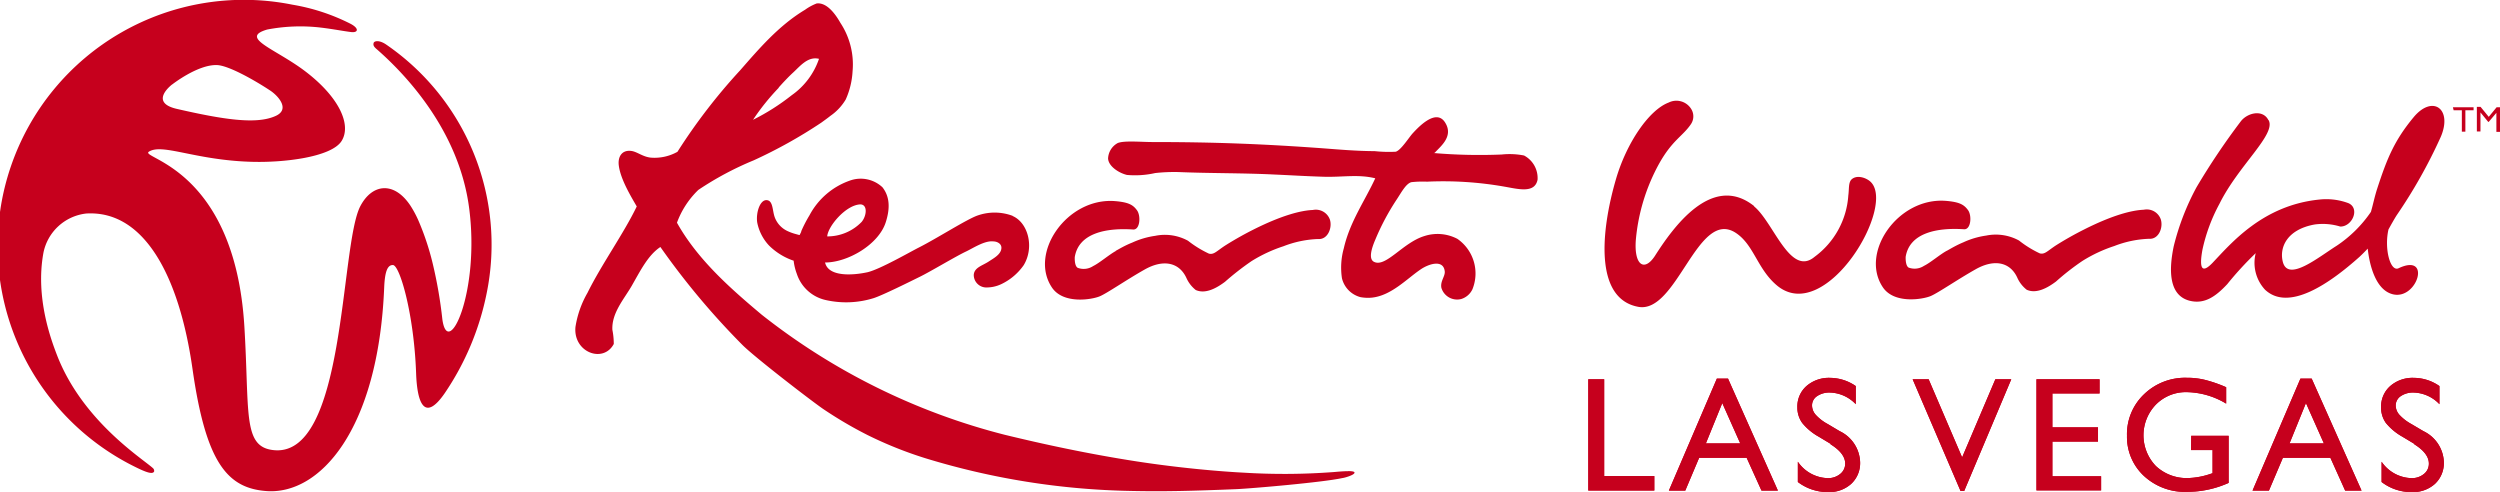
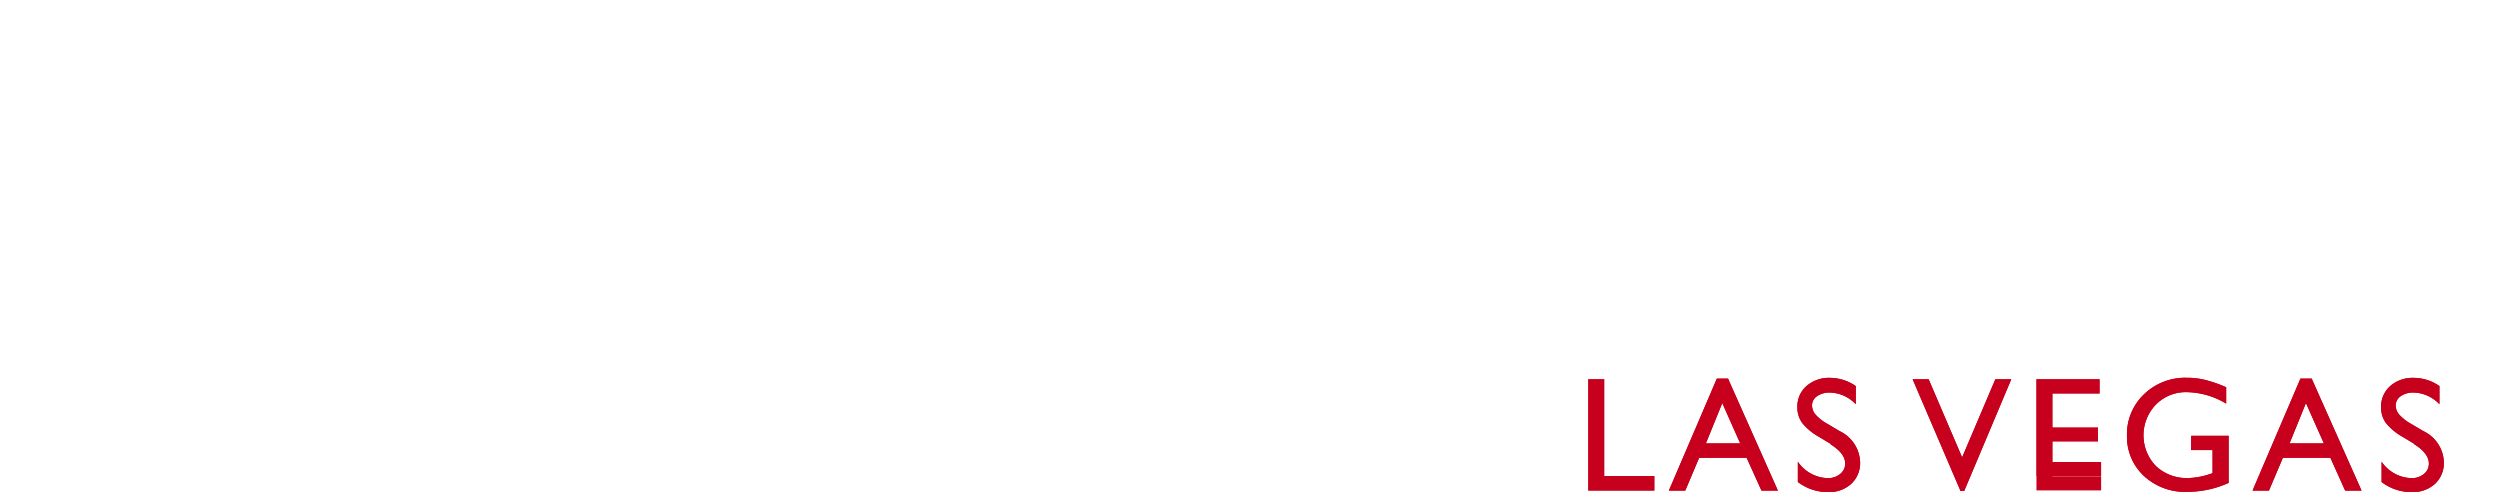
<svg xmlns="http://www.w3.org/2000/svg" viewBox="0 0 304.67 59.94" clickable="false" focusable="false" disabled="disabled" aria-hidden="true" role="presentation" tabindex="-1" fill="#c6001d">
  <title>Resorts World Las Vegas</title>
  <path class="site-logo-1" d="M193.56 46.22h1.94v11.8h6.11v1.76h-8.05V46.22zM209.23 46.14h1.36l6.08 13.65h-2l-1.81-4h-5.79l-1.69 4h-2zm2.85 7.9l-2.19-4.92-2 4.92zM223.11 54.1l-1.48-.89a6.91 6.91 0 01-2-1.67 3.19 3.19 0 01-.59-1.89 3.32 3.32 0 011.11-2.6 4.15 4.15 0 012.89-1 5.54 5.54 0 013.12 1v2.21a4.51 4.51 0 00-3.16-1.42 2.64 2.64 0 00-1.56.44 1.34 1.34 0 00-.61 1.13 1.72 1.72 0 00.45 1.14 5.48 5.48 0 001.45 1.12l1.48.88a4.35 4.35 0 012.48 3.77 3.45 3.45 0 01-1.09 2.65 4 4 0 01-2.84 1 6 6 0 01-3.66-1.23v-2.47a4.56 4.56 0 003.64 2 2.29 2.29 0 001.52-.51 1.59 1.59 0 00.61-1.27c0-.82-.6-1.61-1.79-2.35M243.17 46.22h1.94l-5.74 13.62h-.44l-5.84-13.62h1.95l4.08 9.52 4.05-9.52zM248.18 46.22h7.69v1.73h-5.75v4.13h5.56v1.74h-5.56v4.22h5.94v1.72h-7.88V46.22zM267.04 53.11h4.56v5.74a12.34 12.34 0 01-5 1.09 7.36 7.36 0 01-5.39-2 6.5 6.5 0 01-2-4.84 6.71 6.71 0 012.09-5.06 7.2 7.2 0 015.23-2 9 9 0 012.17.25 16.62 16.62 0 012.6.9v2a9.58 9.58 0 00-4.81-1.4 5.12 5.12 0 00-3.75 1.51 5.39 5.39 0 000 7.5 5.47 5.47 0 003.93 1.46 9.31 9.31 0 002.78-.53l.19-.06v-2.82h-2.62zM280.35 46.14h1.37l6.08 13.65h-2l-1.8-4h-5.79l-1.7 4h-2zm2.86 7.9l-2.19-4.92-2 4.92zM294.24 54.1l-1.48-.89a7 7 0 01-2-1.67 3.18 3.18 0 01-.58-1.89 3.32 3.32 0 011.11-2.6 4.13 4.13 0 012.89-1 5.48 5.48 0 013.11 1v2.21a4.49 4.49 0 00-3.15-1.42 2.65 2.65 0 00-1.57.44 1.36 1.36 0 00-.61 1.13 1.72 1.72 0 00.45 1.14 5.65 5.65 0 001.45 1.12l1.49.88a4.35 4.35 0 012.48 3.77 3.48 3.48 0 01-1.09 2.65 4 4 0 01-2.84 1 5.94 5.94 0 01-3.66-1.23v-2.47a4.55 4.55 0 003.64 2 2.29 2.29 0 001.52-.51 1.58 1.58 0 00.6-1.27c0-.82-.59-1.61-1.78-2.35" />
  <g>
-     <path class="site-logo-2" d="M193.56 46.22h1.94v11.8h6.11v1.76h-8.05V46.22zM209.23 46.14h1.36l6.08 13.65h-2l-1.81-4h-5.79l-1.69 4h-2zm2.85 7.9l-2.19-4.92-2 4.92zM223.11 54.1l-1.48-.89a6.91 6.91 0 01-2-1.67 3.19 3.19 0 01-.59-1.89 3.32 3.32 0 011.11-2.6 4.15 4.15 0 012.89-1 5.54 5.54 0 013.12 1v2.21a4.51 4.51 0 00-3.16-1.42 2.64 2.64 0 00-1.56.44 1.34 1.34 0 00-.61 1.13 1.72 1.72 0 00.45 1.14 5.48 5.48 0 001.45 1.12l1.48.88a4.35 4.35 0 012.48 3.77 3.45 3.45 0 01-1.09 2.65 4 4 0 01-2.84 1 6 6 0 01-3.66-1.23v-2.47a4.56 4.56 0 003.64 2 2.29 2.29 0 001.52-.51 1.59 1.59 0 00.61-1.27c0-.82-.6-1.61-1.79-2.35M243.17 46.22h1.94l-5.74 13.62h-.44l-5.84-13.62h1.95l4.08 9.52 4.05-9.52zM248.18 46.22h7.69v1.73h-5.75v4.13h5.56v1.74h-5.56v4.22h5.94v1.72h-7.88V46.22zM267.04 53.11h4.56v5.74a12.34 12.34 0 01-5 1.09 7.36 7.36 0 01-5.39-2 6.5 6.5 0 01-2-4.84 6.71 6.71 0 012.09-5.06 7.2 7.2 0 015.23-2 9 9 0 012.17.25 16.62 16.62 0 012.6.9v2a9.58 9.58 0 00-4.81-1.4 5.12 5.12 0 00-3.75 1.51 5.39 5.39 0 000 7.5 5.47 5.47 0 003.93 1.46 9.31 9.31 0 002.78-.53l.19-.06v-2.82h-2.62zM280.35 46.14h1.37l6.08 13.65h-2l-1.8-4h-5.79l-1.7 4h-2zm2.86 7.9l-2.19-4.92-2 4.92zM294.24 54.1l-1.48-.89a7 7 0 01-2-1.67 3.18 3.18 0 01-.58-1.89 3.32 3.32 0 011.11-2.6 4.13 4.13 0 012.89-1 5.48 5.48 0 013.11 1v2.21a4.49 4.49 0 00-3.15-1.42 2.65 2.65 0 00-1.57.44 1.36 1.36 0 00-.61 1.13 1.72 1.72 0 00.45 1.14 5.65 5.65 0 001.45 1.12l1.49.88a4.35 4.35 0 012.48 3.77 3.48 3.48 0 01-1.09 2.65 4 4 0 01-2.84 1 5.94 5.94 0 01-3.66-1.23v-2.47a4.55 4.55 0 003.64 2 2.29 2.29 0 001.52-.51 1.58 1.58 0 00.6-1.27c0-.82-.59-1.61-1.78-2.35" />
+     <path class="site-logo-2" d="M193.56 46.22h1.94v11.8h6.11v1.76h-8.05V46.22zM209.23 46.14h1.36l6.08 13.65h-2l-1.81-4h-5.79l-1.69 4h-2zm2.85 7.9l-2.19-4.92-2 4.92zM223.11 54.1l-1.48-.89a6.91 6.91 0 01-2-1.67 3.19 3.19 0 01-.59-1.89 3.32 3.32 0 011.11-2.6 4.15 4.15 0 012.89-1 5.54 5.54 0 013.12 1v2.21a4.51 4.51 0 00-3.16-1.42 2.64 2.64 0 00-1.56.44 1.34 1.34 0 00-.61 1.13 1.72 1.72 0 00.45 1.14 5.48 5.48 0 001.45 1.12l1.48.88a4.35 4.35 0 012.48 3.77 3.45 3.45 0 01-1.09 2.65 4 4 0 01-2.84 1 6 6 0 01-3.66-1.23v-2.47a4.56 4.56 0 003.64 2 2.29 2.29 0 001.52-.51 1.59 1.59 0 00.61-1.27c0-.82-.6-1.61-1.79-2.35M243.17 46.22h1.94l-5.74 13.62h-.44l-5.84-13.62h1.95l4.08 9.52 4.05-9.52zM248.18 46.22h7.69v1.73h-5.75v4.13h5.56h-5.56v4.22h5.94v1.72h-7.88V46.22zM267.04 53.11h4.56v5.74a12.34 12.34 0 01-5 1.09 7.36 7.36 0 01-5.39-2 6.5 6.5 0 01-2-4.84 6.71 6.71 0 012.09-5.06 7.2 7.2 0 015.23-2 9 9 0 012.17.25 16.62 16.62 0 012.6.9v2a9.58 9.58 0 00-4.81-1.4 5.12 5.12 0 00-3.75 1.51 5.39 5.39 0 000 7.5 5.47 5.47 0 003.93 1.46 9.31 9.31 0 002.78-.53l.19-.06v-2.82h-2.62zM280.35 46.14h1.37l6.08 13.65h-2l-1.8-4h-5.79l-1.7 4h-2zm2.86 7.9l-2.19-4.92-2 4.92zM294.24 54.1l-1.48-.89a7 7 0 01-2-1.67 3.18 3.18 0 01-.58-1.89 3.32 3.32 0 011.11-2.6 4.13 4.13 0 012.89-1 5.48 5.48 0 013.11 1v2.21a4.49 4.49 0 00-3.15-1.42 2.65 2.65 0 00-1.57.44 1.36 1.36 0 00-.61 1.13 1.72 1.72 0 00.45 1.14 5.65 5.65 0 001.45 1.12l1.49.88a4.35 4.35 0 012.48 3.77 3.48 3.48 0 01-1.09 2.65 4 4 0 01-2.84 1 5.94 5.94 0 01-3.66-1.23v-2.47a4.55 4.55 0 003.64 2 2.29 2.29 0 001.52-.51 1.58 1.58 0 00.6-1.27c0-.82-.59-1.61-1.78-2.35" />
  </g>
-   <path class="site-logo-3" d="M46.99 5.38c-.84-.54-1.4-.38-1.46-.13s0 .43.41.77c3.3 2.89 9.94 9.71 11.22 19.24 1.38 10.28-2.56 18.65-3.25 13.66a54.29 54.29 0 00-1.19-6.86 32.35 32.35 0 00-1.77-5.28 13.07 13.07 0 00-.94-1.73c-2-3-4.67-2.66-6.1.08-2.52 4.84-1.7 31.06-10.77 29.7-3.56-.52-2.73-4.66-3.36-15.06-1.19-19.47-13-20.5-11.61-21.3 1.64-1 5.53 1 12.22 1.24 4.1.16 10-.55 11.24-2.53s-.31-5.4-4.55-8.58c-3.6-2.69-7.94-4-4.52-5a21.44 21.44 0 016.6-.23c1.35.16 2.86.45 3.66.54s1-.42-.08-1A24.66 24.66 0 0035.63.57a30 30 0 00-19.26 56.28c1.47.74 2.26 1 2.42.59 0-.11 0-.27-.19-.42-1.3-1.17-8.56-5.75-11.65-13.73-.71-1.85-2.66-7-1.66-12.47a6 6 0 015.23-4.8c7-.41 11.31 7.5 12.94 18.94s4.25 14.5 8.94 14.88c6.51.54 13.7-7.35 14.42-24.8.08-1.94.4-2.75 1.06-2.74.83 0 2.57 5.93 2.83 13.19.13 3.76 1.07 5.93 3.48 2.44a33.31 33.31 0 005.11-12.15 29.57 29.57 0 00-12.31-30.4zm-26 4.91s3.07-2.41 5.4-2.36c1.42 0 4.76 1.93 6.47 3.06 1 .63 2.62 2.37.64 3.18-2.32 1-6.24.41-11.95-.9-3.48-.8-.57-2.98-.57-2.98zM237.3 30.54c.4-.22 1.1-.65 1.95-1a9.89 9.89 0 012.8-.83 5.9 5.9 0 014 .6 12.76 12.76 0 002.54 1.57c.61.15.91-.29 2-1a40.85 40.85 0 013.37-1.9c3.48-1.76 5.84-2.36 7.3-2.42a1.81 1.81 0 012.07 1.17c.32 1-.25 2.46-1.43 2.37a12.93 12.93 0 00-4.23.88 17.63 17.63 0 00-3.89 1.82 30 30 0 00-3.22 2.51c-1 .75-2.38 1.54-3.57 1a3.86 3.86 0 01-1.16-1.5c-.89-1.9-2.83-2.25-5.05-1s-4.53 2.85-5.47 3.26-4.39 1-5.81-1c-2.92-4.21 1.78-11.06 7.65-10.59 1.66.14 2.2.46 2.69 1.13s.36 2.39-.49 2.33c-3.3-.22-6.64.44-7.11 3.36 0 0-.06 1.07.36 1.31a2.08 2.08 0 001.87-.21c.78-.38 1.95-1.39 2.78-1.84m-62.52-11.91a65.61 65.61 0 008.28.18 9.07 9.07 0 012.72.12 3.11 3.11 0 011.65 2.95c-.35 1.73-2.4 1.12-4.13.83a42.93 42.93 0 00-9.34-.59 12.5 12.5 0 00-1.9.06c-.66.16-1.24 1.27-1.77 2.07a29.07 29.07 0 00-2.64 4.95c-.43 1-.86 2.34-.15 2.69 1.44.72 3.54-2.37 6.16-3.15a5.19 5.19 0 014 .35 5.13 5.13 0 011.83 6.15 2.24 2.24 0 01-1.36 1.18 2 2 0 01-2.42-1.36c-.16-.8.47-1.41.41-2-.16-1.53-2-.9-2.95-.24-1.68 1.14-3.55 3.17-5.91 3.43a5 5 0 01-1.42-.06 3.14 3.14 0 01-2.25-2.3 8.71 8.71 0 01.23-3.66c.73-3.21 2.57-5.79 3.83-8.52-2.08-.52-4-.12-6.28-.19s-4.12-.19-6-.27c-3.79-.19-7.76-.14-11.65-.3a21.16 21.16 0 00-2.89.12 11.16 11.16 0 01-3.44.23c-1-.24-2.25-1.06-2.3-2a2.24 2.24 0 011.18-1.89c.8-.32 2.87-.12 4.2-.12 7.68 0 13.79.25 20.89.77 1.85.14 4 .33 6.23.34a16.26 16.26 0 002.55.07c.63-.16 1.61-1.74 2.07-2.24.74-.8 2.92-3.13 4-1.24 1 1.69-.73 2.92-1.3 3.6m-51.41 7.71a6.27 6.27 0 00-4.28-.07c-1.27.42-5 2.81-7.2 3.92-1.11.56-4.66 2.61-6.22 3-1.86.41-4.81.58-5.2-1.18 2.77 0 6.52-2.19 7.39-4.89.58-1.79.46-3.19-.4-4.28a3.88 3.88 0 00-4-.8 8.88 8.88 0 00-4.89 4.22 16 16 0 00-1 1.93c0 .11-.09.24-.15.37s0 .13-.46 0a6 6 0 01-1.15-.42 3 3 0 01-1.48-1.66c-.3-.85-.19-2.05-1-2.07s-1.3 1.56-1.13 2.72a5.7 5.7 0 001.44 2.81 7.78 7.78 0 003 1.85 6.66 6.66 0 00.39 1.61 4.79 4.79 0 003.54 3.19 11.27 11.27 0 005.83-.24c1.11-.36 4.4-2 5.66-2.62s4.36-2.48 5.57-3.05c.82-.38 2.27-1.36 3.33-1.24.47 0 1 .27 1 .77 0 .82-1 1.31-1.59 1.71-.77.49-1.71.71-1.78 1.59a1.53 1.53 0 001.42 1.54 4.18 4.18 0 001.95-.41 7 7 0 002.72-2.31c1.33-2.2.52-5.21-1.39-6m-18.6-1.4c1-.06.87 1.37.24 2.13a5.8 5.8 0 01-4.2 1.77c.09-1.23 2.24-3.8 4-3.9m59.49 32.51c-.67 0-1.61.1-1.78.11a80.19 80.19 0 01-11 .07s-5.79-.26-13-1.37c-5.93-.92-11.33-2.09-16.06-3.24a79.4 79.4 0 01-29.61-14.62c-3.93-3.29-7.86-6.78-10.35-11.23a10.62 10.62 0 012.61-4 38.21 38.21 0 016.74-3.6 58.87 58.87 0 008.25-4.6c.37-.27.74-.53 1.1-.82a6.39 6.39 0 001.87-2 9.6 9.6 0 00.83-3.42 9.2 9.2 0 00-1.48-5.91c-.6-1.06-1.64-2.51-2.89-2.37a6.2 6.2 0 00-1.42.77c-3.22 1.93-5.64 4.79-7.92 7.39a70.15 70.15 0 00-7.63 9.92 5.7 5.7 0 01-3.25.71c-1-.1-1.69-.75-2.42-.82-1.11-.12-1.61.72-1.48 1.77.21 1.72 1.57 3.92 2.19 5-1.57 3.27-4.29 7.06-6 10.52a12 12 0 00-1.47 4.17c-.29 3.09 3.39 4.47 4.67 2.07a8.88 8.88 0 00-.17-1.72c-.11-2.06 1.46-3.8 2.36-5.37 1.09-1.91 2-3.74 3.49-4.73a91.75 91.75 0 0010 11.94c1.46 1.46 8 6.51 9.75 7.74a49.58 49.58 0 005.5 3.24 48.11 48.11 0 007 2.81 90.9 90.9 0 0025.08 4c4 .09 7.59 0 12.92-.22 1.9-.09 10.51-.83 12.86-1.35.17 0 1.52-.37 1.48-.67 0-.13-.33-.17-.73-.18M94.9 10.66c.53-.59 1.16-1.27 1.77-1.83.82-.75 1.79-2 3.14-1.66a8.93 8.93 0 01-3.32 4.43 27 27 0 01-4.72 3 27.82 27.82 0 013.13-3.9m118.85 14.44c2.38 1.91 4.41 8.67 7.4 6.15a10.1 10.1 0 004.1-7.47c.11-.78 0-1.52.37-1.93.63-.62 1.74-.25 2.27.2 3.35 2.83-5.31 17.5-11.25 12.77-2.47-2-2.86-5-5.09-6.47-4.66-3.08-7.18 9.91-11.91 9-5.34-1-4.55-9.22-2.71-15.54 1.27-4.38 4-8.43 6.42-9.35a2.12 2.12 0 012.74.76 1.69 1.69 0 010 1.84c-1 1.5-2.28 1.95-3.9 4.85a23.53 23.53 0 00-2.83 9.24c-.25 3.09 1 4 2.32 2 2.13-3.34 6.93-10.21 12.11-6.06m-77.82 5.44c.41-.22 1.11-.65 2-1a10.05 10.05 0 012.81-.83 5.86 5.86 0 014 .6 13.07 13.07 0 002.55 1.57c.61.15.91-.29 2-1 1.35-.85 2.6-1.52 3.36-1.9 3.48-1.76 5.85-2.36 7.3-2.42a1.82 1.82 0 012.08 1.17c.32 1-.26 2.46-1.43 2.37a12.82 12.82 0 00-4.23.88 17.7 17.7 0 00-3.9 1.82 33.41 33.41 0 00-3.22 2.51c-1 .75-2.38 1.54-3.57 1a3.93 3.93 0 01-1.15-1.5c-.9-1.9-2.84-2.25-5.06-1s-4.52 2.85-5.46 3.26-4.39 1-5.81-1c-2.92-4.21 1.78-11.06 7.65-10.59 1.66.14 2.2.46 2.68 1.13s.37 2.39-.48 2.33c-3.3-.22-6.64.44-7.11 3.36 0 0-.07 1.07.36 1.31a2.08 2.08 0 001.87-.21c.78-.38 1.95-1.39 2.77-1.84m140.5-15.93c.91 1.73-3.68 5.49-6 10.18a21 21 0 00-2.07 5.58c-.49 2.68.13 2.76 1.24 1.6 2.26-2.37 6.1-7 13-7.7a7.72 7.72 0 013.55.44c1.43.63.48 2.87-1 2.85a7.23 7.23 0 00-3.13-.25c-3.41.62-4.32 2.85-3.86 4.58.66 2.44 4.3-.57 6.57-2a15.38 15.38 0 004.16-4.12c.29-1 .43-1.81.8-2.94 1.17-3.58 2.07-5.78 4.4-8.59s4.81-1 3.28 2.46a62 62 0 01-5.34 9.48c-.33.52-.69 1.17-1 1.73-.54 2.35.22 5.21 1.23 4.73 4-1.89 2.34 3.74-.57 3.2-2.28-.43-3-3.79-3.19-5.59-.4.42-.61.63-1 1-3.55 3.17-8.6 6.75-11.52 4a4.81 4.81 0 01-1.13-4.45 40.18 40.18 0 00-3.47 3.78c-1.35 1.44-2.75 2.52-4.66 2-2.58-.72-2.41-4-1.86-6.63a30.29 30.29 0 012.77-7.17 84.75 84.75 0 015.37-8c.79-1.08 2.69-1.54 3.38-.22m22.5-1.54h2.52v.37h-1v2.61h-.43v-2.61h-1zm5.33 0h.41v3h-.44v-2.32l-.93 1.1h-.07l-.94-1.15v2.32h-.44v-3h.45l1 1.22z" />
</svg>